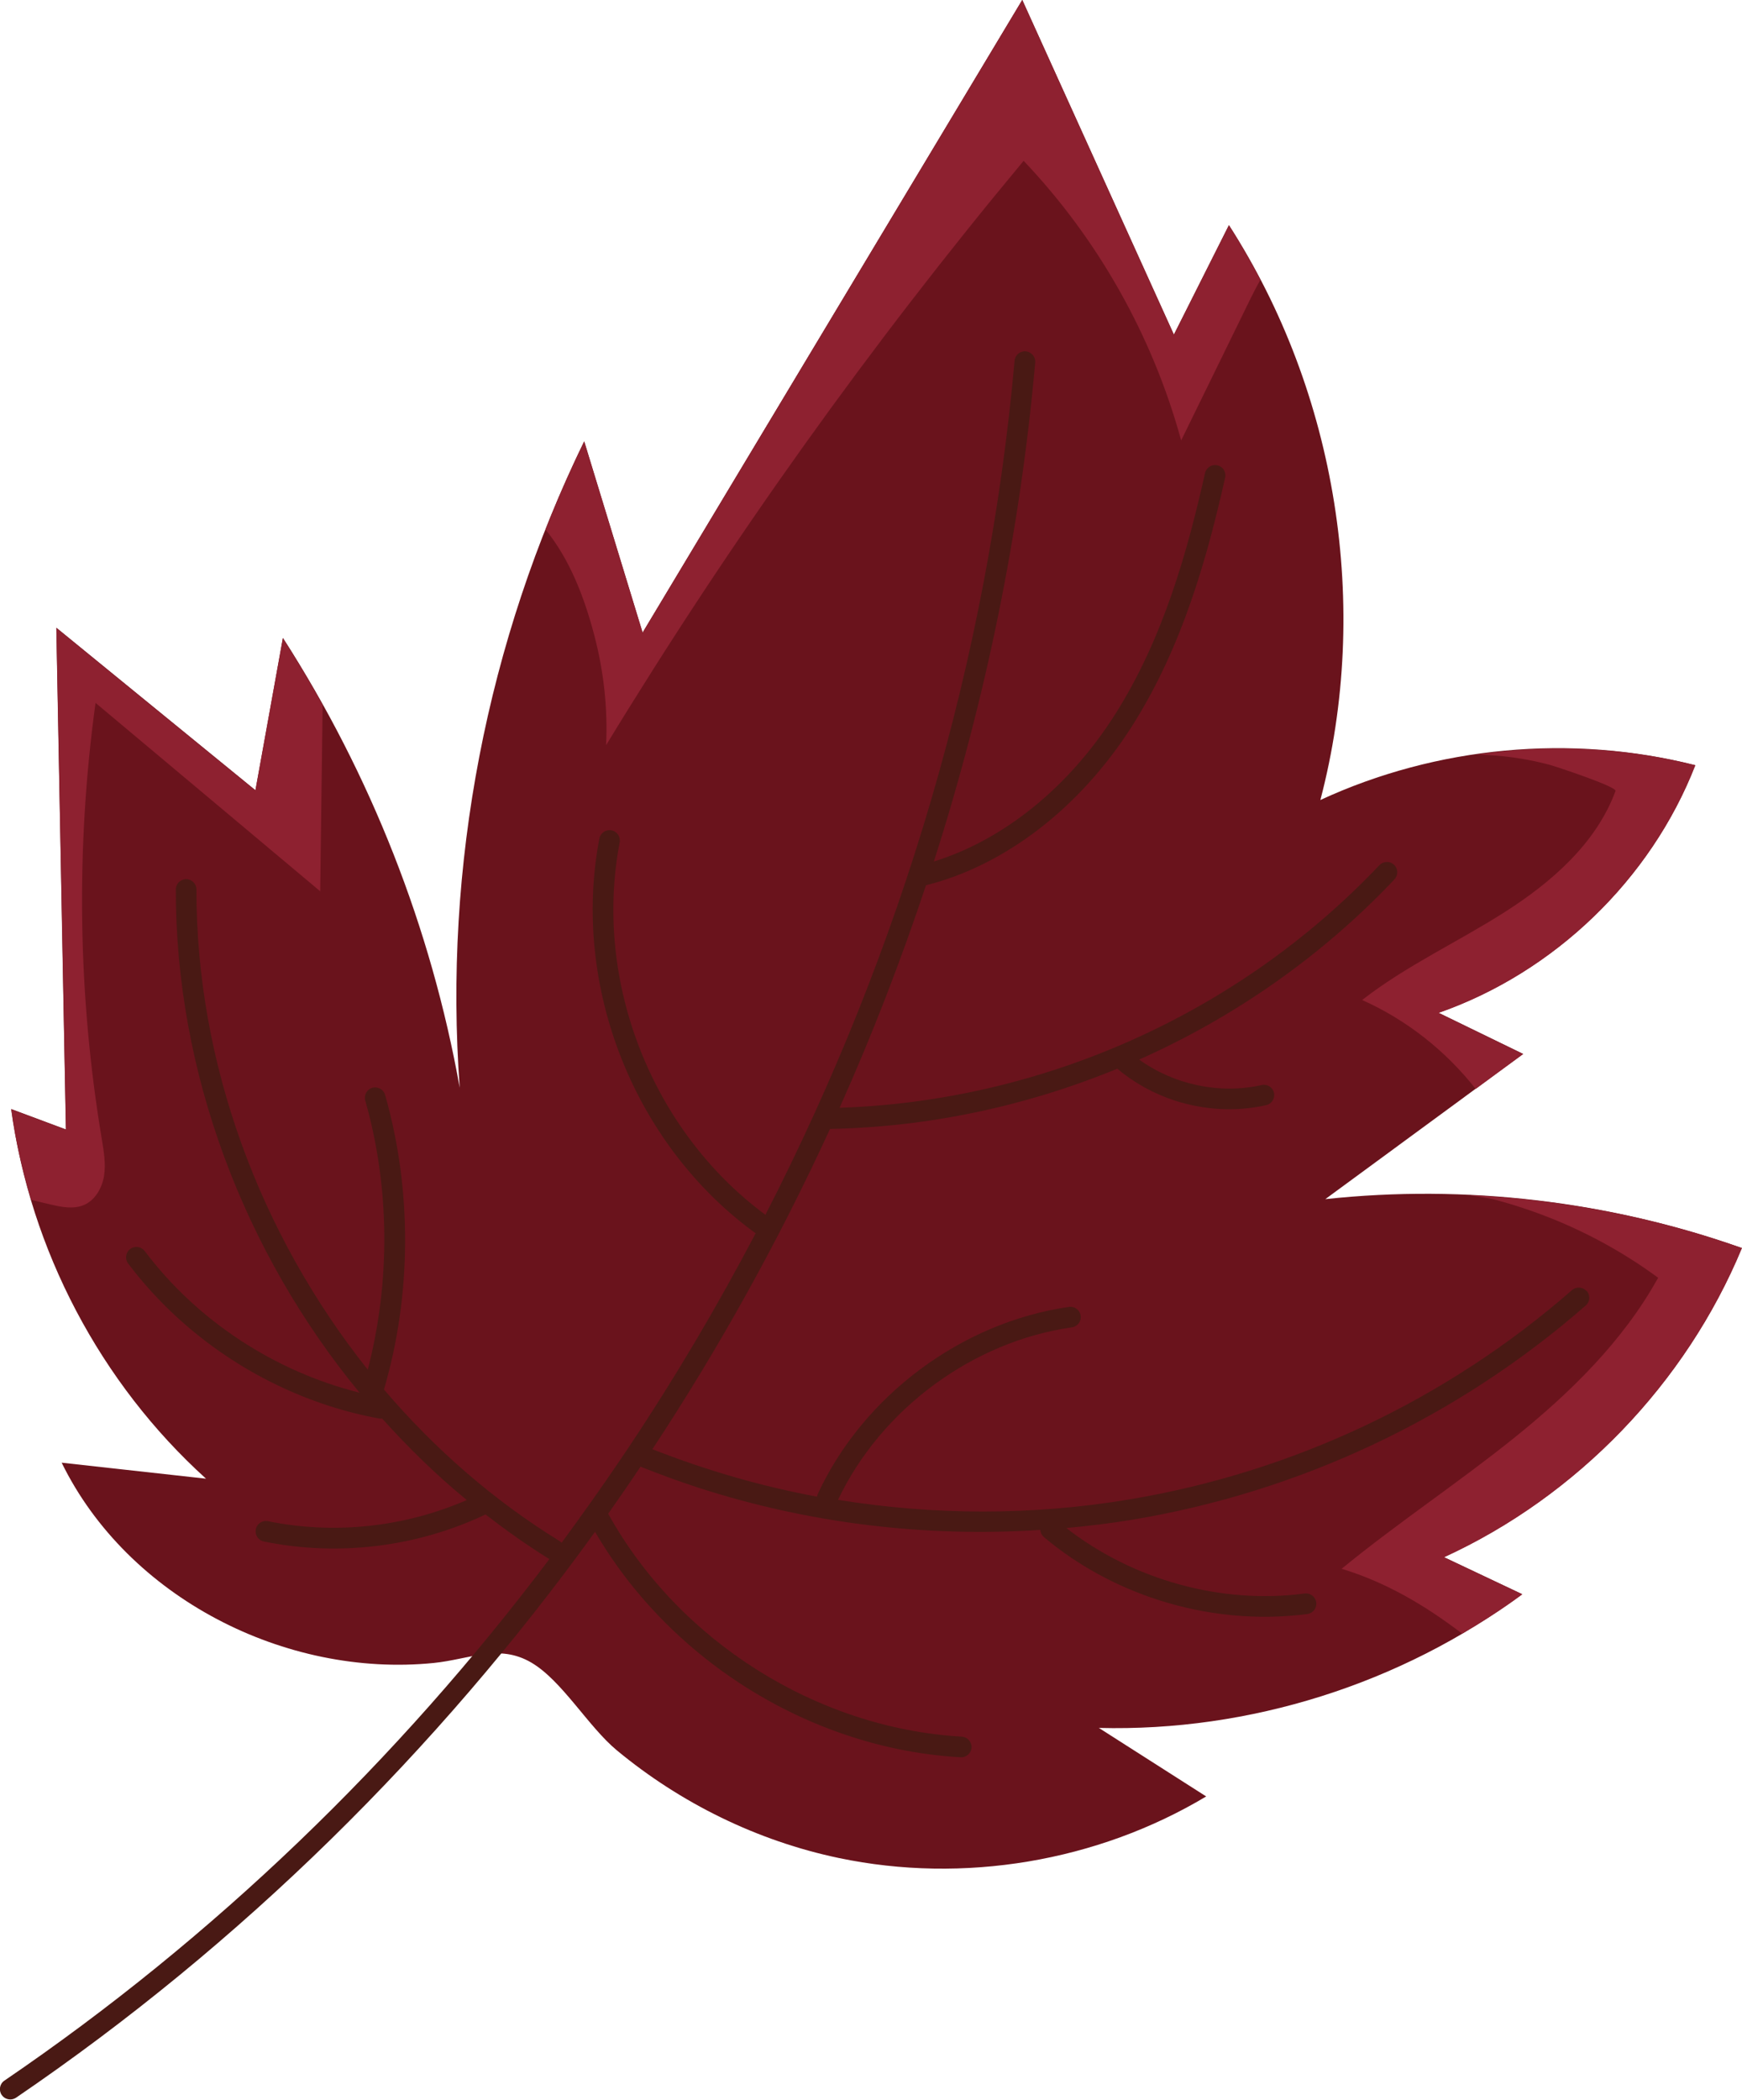
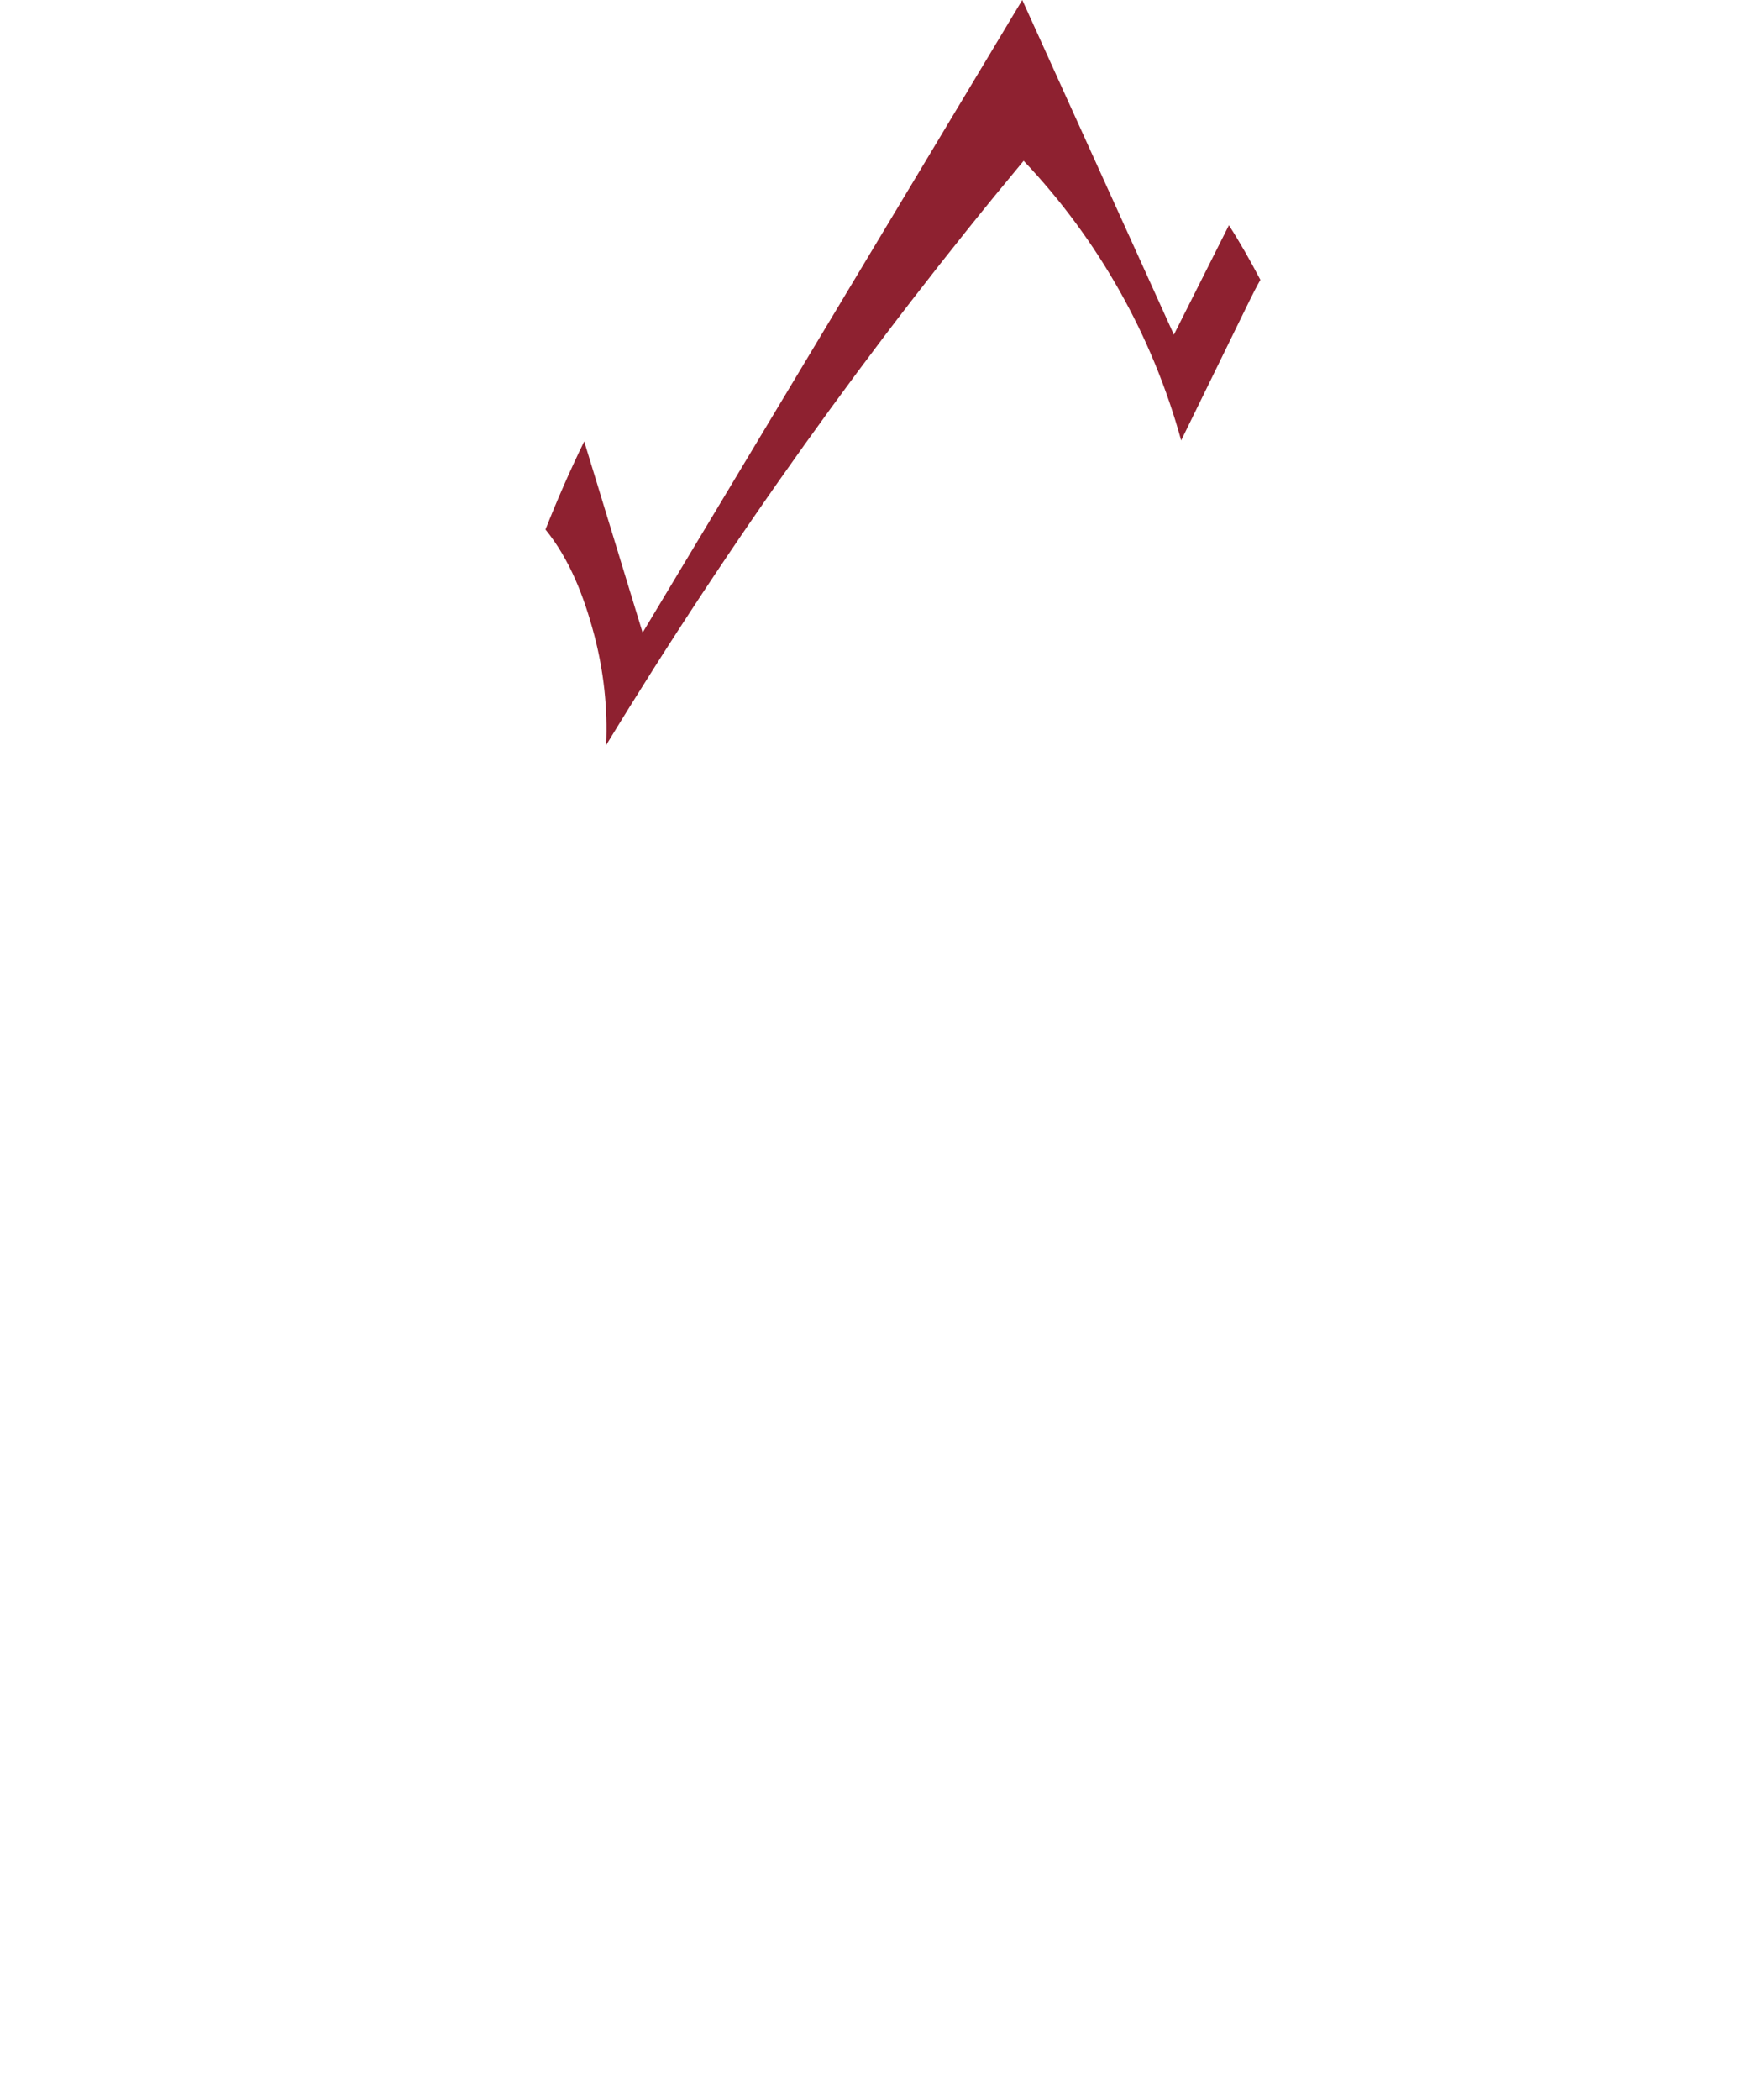
<svg xmlns="http://www.w3.org/2000/svg" id="_Слой_2" data-name="Слой_2" viewBox="0 0 165.55 199.49">
  <defs>
    <style> .cls-1 { fill: #8e2130; } .cls-2 { fill: #491914; } .cls-3 { fill: #6a131c; } </style>
  </defs>
  <g id="OBJECTS">
    <g>
-       <path class="cls-3" d="M165.55,118.58c-12.63-4.48-26.27-6.08-39.6-4.65,6.27-4.6,12.53-9.2,18.8-13.8-2.68-1.3-5.36-2.61-8.04-3.91,11-3.84,20.16-12.66,24.4-23.52-11.79-2.99-24.59-1.8-35.63,3.31,4.82-18.35,1.59-38.67-8.69-54.62-1.74,3.47-3.49,6.93-5.23,10.4-4.8-10.6-9.61-21.2-14.41-31.8-12.03,20.04-24.05,40.08-36.08,60.11-1.85-6.06-3.7-12.11-5.55-18.17-9.25,18.96-13.38,40.39-11.83,61.42-2.71-15.17-8.46-29.78-16.8-42.74-.87,4.82-1.74,9.65-2.61,14.47-6.31-5.15-12.61-10.29-18.92-15.44.31,15.89.61,31.78.91,47.67-1.73-.65-3.47-1.3-5.2-1.94,1.81,13.39,8.49,26.06,18.51,35.12-4.57-.51-9.15-1.02-13.72-1.52,6.29,12.84,21.27,20.44,35.35,19.03,3.45-.35,6.18-1.85,9.28-.04,2.92,1.71,5.41,6.08,8.12,8.33,6.08,5.04,13.38,8.62,21.11,10.24,11.82,2.48,24.55.35,34.91-5.85-3.4-2.17-6.8-4.34-10.2-6.51,14.32.37,28.72-4.18,40.23-12.71-2.48-1.17-4.96-2.34-7.44-3.52,12.66-5.8,22.99-16.52,28.32-29.39Z" />
-       <path class="cls-2" d="M150.78,122.67c-.36-.41-.98-.45-1.39-.09-11.95,10.43-26.54,17.31-42.18,19.9-9.18,1.52-18.48,1.49-27.57.02,4.1-8.62,12.78-15.04,22.23-16.39.54-.08.91-.57.83-1.11-.08-.54-.58-.91-1.11-.83-10.2,1.46-19.58,8.45-23.89,17.81-.03.07-.04.15-.05.22-5.33-.99-10.56-2.51-15.65-4.51,6.39-9.69,12.03-19.88,16.88-30.43,9.41-.18,18.68-2.18,27.3-5.72,1.61,1.35,3.48,2.38,5.48,3.03,2.79.9,5.81,1.08,8.67.43.53-.12.86-.64.74-1.17-.12-.53-.64-.86-1.17-.74-3.99.9-8.33-.03-11.64-2.42,9.07-4.04,17.37-9.83,24.26-17.12.37-.39.36-1.01-.04-1.39-.39-.37-1.01-.35-1.39.04-13.31,14.06-31.96,22.41-51.3,23.05,3.09-6.9,5.82-13.96,8.21-21.14,7.52-1.89,14.64-7.36,19.58-15.12,4.83-7.59,7.18-16.19,8.85-23.61.12-.53-.2-1.05-.74-1.17-.53-.12-1.05.21-1.17.74-1.63,7.25-3.92,15.66-8.59,22.99-4.4,6.91-10.59,11.87-17.18,13.91,4.91-15.35,8.19-31.24,9.63-47.4.05-.54-.35-1.01-.89-1.07-.54-.05-1.02.35-1.07.89-2.54,28.4-10.76,56-23.68,81.15-10.8-7.99-16.37-22.18-13.85-35.38.1-.53-.24-1.05-.78-1.15-.53-.1-1.05.25-1.15.78-2.67,13.99,3.26,29.04,14.76,37.44.03.02.07.03.1.05-3.66,6.97-7.67,13.75-12.04,20.3,0,0,0,0,0,0-1.27,1.9-2.57,3.78-3.9,5.65-.02.03-.04.05-.06.08-.81,1.14-1.62,2.27-2.45,3.39-.05-.04-.08-.09-.14-.13-6.31-3.88-11.94-8.8-16.74-14.43,2.64-9.02,2.68-18.95.11-27.99-.15-.52-.69-.82-1.21-.68-.52.15-.82.69-.68,1.21,2.35,8.25,2.4,17.26.24,25.57-10.26-12.87-16.31-29.15-16.28-45.62,0-.54-.44-.98-.98-.98-.54,0-.98.44-.98.98-.03,17.32,6.46,34.45,17.46,47.81-8.06-2.02-15.42-6.82-20.42-13.46-.33-.43-.94-.52-1.38-.19-.43.33-.52.94-.19,1.38,4.77,6.32,11.55,11.09,19.08,13.52,1.58.51,3.19.92,4.82,1.21.08.02.16,0,.24,0,2.49,2.77,5.16,5.38,8.04,7.74-5.91,2.57-12.56,3.3-18.89,2.01-.53-.11-1.05.23-1.16.77-.1.5.19.98.66,1.13.03.01.07.02.11.03,7.07,1.44,14.54.53,21.06-2.57,1.96,1.51,3.97,2.94,6.07,4.24h0c-14.4,19.12-31.85,35.97-51.79,49.55-.45.3-.56.92-.26,1.36.13.19.31.32.51.38.28.09.59.06.86-.12,21.42-14.59,39.98-32.91,55.02-53.76,5.35,9.18,14.23,16.2,24.34,19.46,3.36,1.09,6.86,1.76,10.4,1.96.54.03,1.01-.38,1.04-.92.03-.54-.39-1-.92-1.04-13.8-.79-26.92-9.09-33.61-21.18,1.04-1.48,2.07-2.97,3.07-4.47,1.82.72,3.65,1.4,5.51,2,10.48,3.39,21.5,4.72,32.48,4.01.02.25.14.5.35.68,3.17,2.67,6.89,4.69,10.86,5.97,4.56,1.47,9.44,1.96,14.17,1.34.54-.07.92-.56.85-1.1s-.56-.92-1.1-.85c-7.95,1.05-16.32-1.29-22.65-6.22,2.07-.19,4.14-.44,6.21-.78,16-2.65,30.93-9.69,43.15-20.36.41-.36.45-.98.09-1.39Z" />
      <g>
-         <path class="cls-1" d="M161.11,72.71c-6.76-1.72-13.86-2.01-20.76-1.02,2.35.06,4.69.37,6.97.99.55.15,6.36,2.07,6.21,2.47-1.83,4.97-6.07,8.67-10.55,11.52-4.47,2.85-9.35,5.08-13.53,8.34,4.21,1.88,7.94,4.82,10.79,8.45,1.5-1.1,3.01-2.21,4.51-3.31-2.68-1.3-5.36-2.61-8.04-3.91,11-3.84,20.16-12.66,24.4-23.52Z" />
-         <path class="cls-1" d="M165.55,118.58c-8.34-2.96-17.12-4.63-25.95-5.03.96.17,1.92.29,2.35.4,1.87.49,3.71,1.1,5.51,1.82,3.59,1.44,7.01,3.34,10.12,5.63-3.32,6-8.33,10.91-13.68,15.21-5.35,4.3-11.09,8.09-16.4,12.44,4.2,1.27,7.96,3.49,11.45,6.16,1.97-1.15,3.89-2.37,5.72-3.73-2.48-1.17-4.96-2.34-7.44-3.52,12.66-5.8,22.99-16.52,28.32-29.39Z" />
        <path class="cls-1" d="M112.25,41.85c2.16-4.42,4.33-8.85,6.49-13.27.33-.67.67-1.34,1.04-1.99-.93-1.77-1.91-3.51-2.99-5.19-1.74,3.47-3.49,6.93-5.23,10.4-4.8-10.6-9.61-21.2-14.41-31.8-12.03,20.04-24.05,40.08-36.08,60.11-1.85-6.06-3.7-12.11-5.55-18.17-1.34,2.74-2.56,5.54-3.68,8.37,2.3,2.83,3.67,6.37,4.64,10.05.89,3.4,1.29,6.93,1.12,10.44,11.84-19.45,25.11-38.02,39.68-55.52,7.07,7.44,12.26,16.66,14.97,26.56Z" />
-         <path class="cls-1" d="M30.64,68.61c0-.54.01-1.09.02-1.63-1.2-2.15-2.44-4.28-3.78-6.35-.87,4.82-1.74,9.65-2.61,14.47-6.31-5.15-12.61-10.29-18.92-15.44.31,15.89.61,31.78.91,47.67-1.73-.65-3.47-1.3-5.2-1.94.39,2.92,1.06,5.79,1.9,8.61.59.14,1.17.28,1.76.42,1.07.25,2.23.5,3.25.07,1.08-.46,1.73-1.62,1.92-2.78.18-1.16-.03-2.35-.22-3.51-2.28-13.67-2.48-27.69-.59-41.42,7.12,5.97,14.24,11.93,21.35,17.9.07-5.36.14-10.71.21-16.07Z" />
      </g>
    </g>
  </g>
</svg>